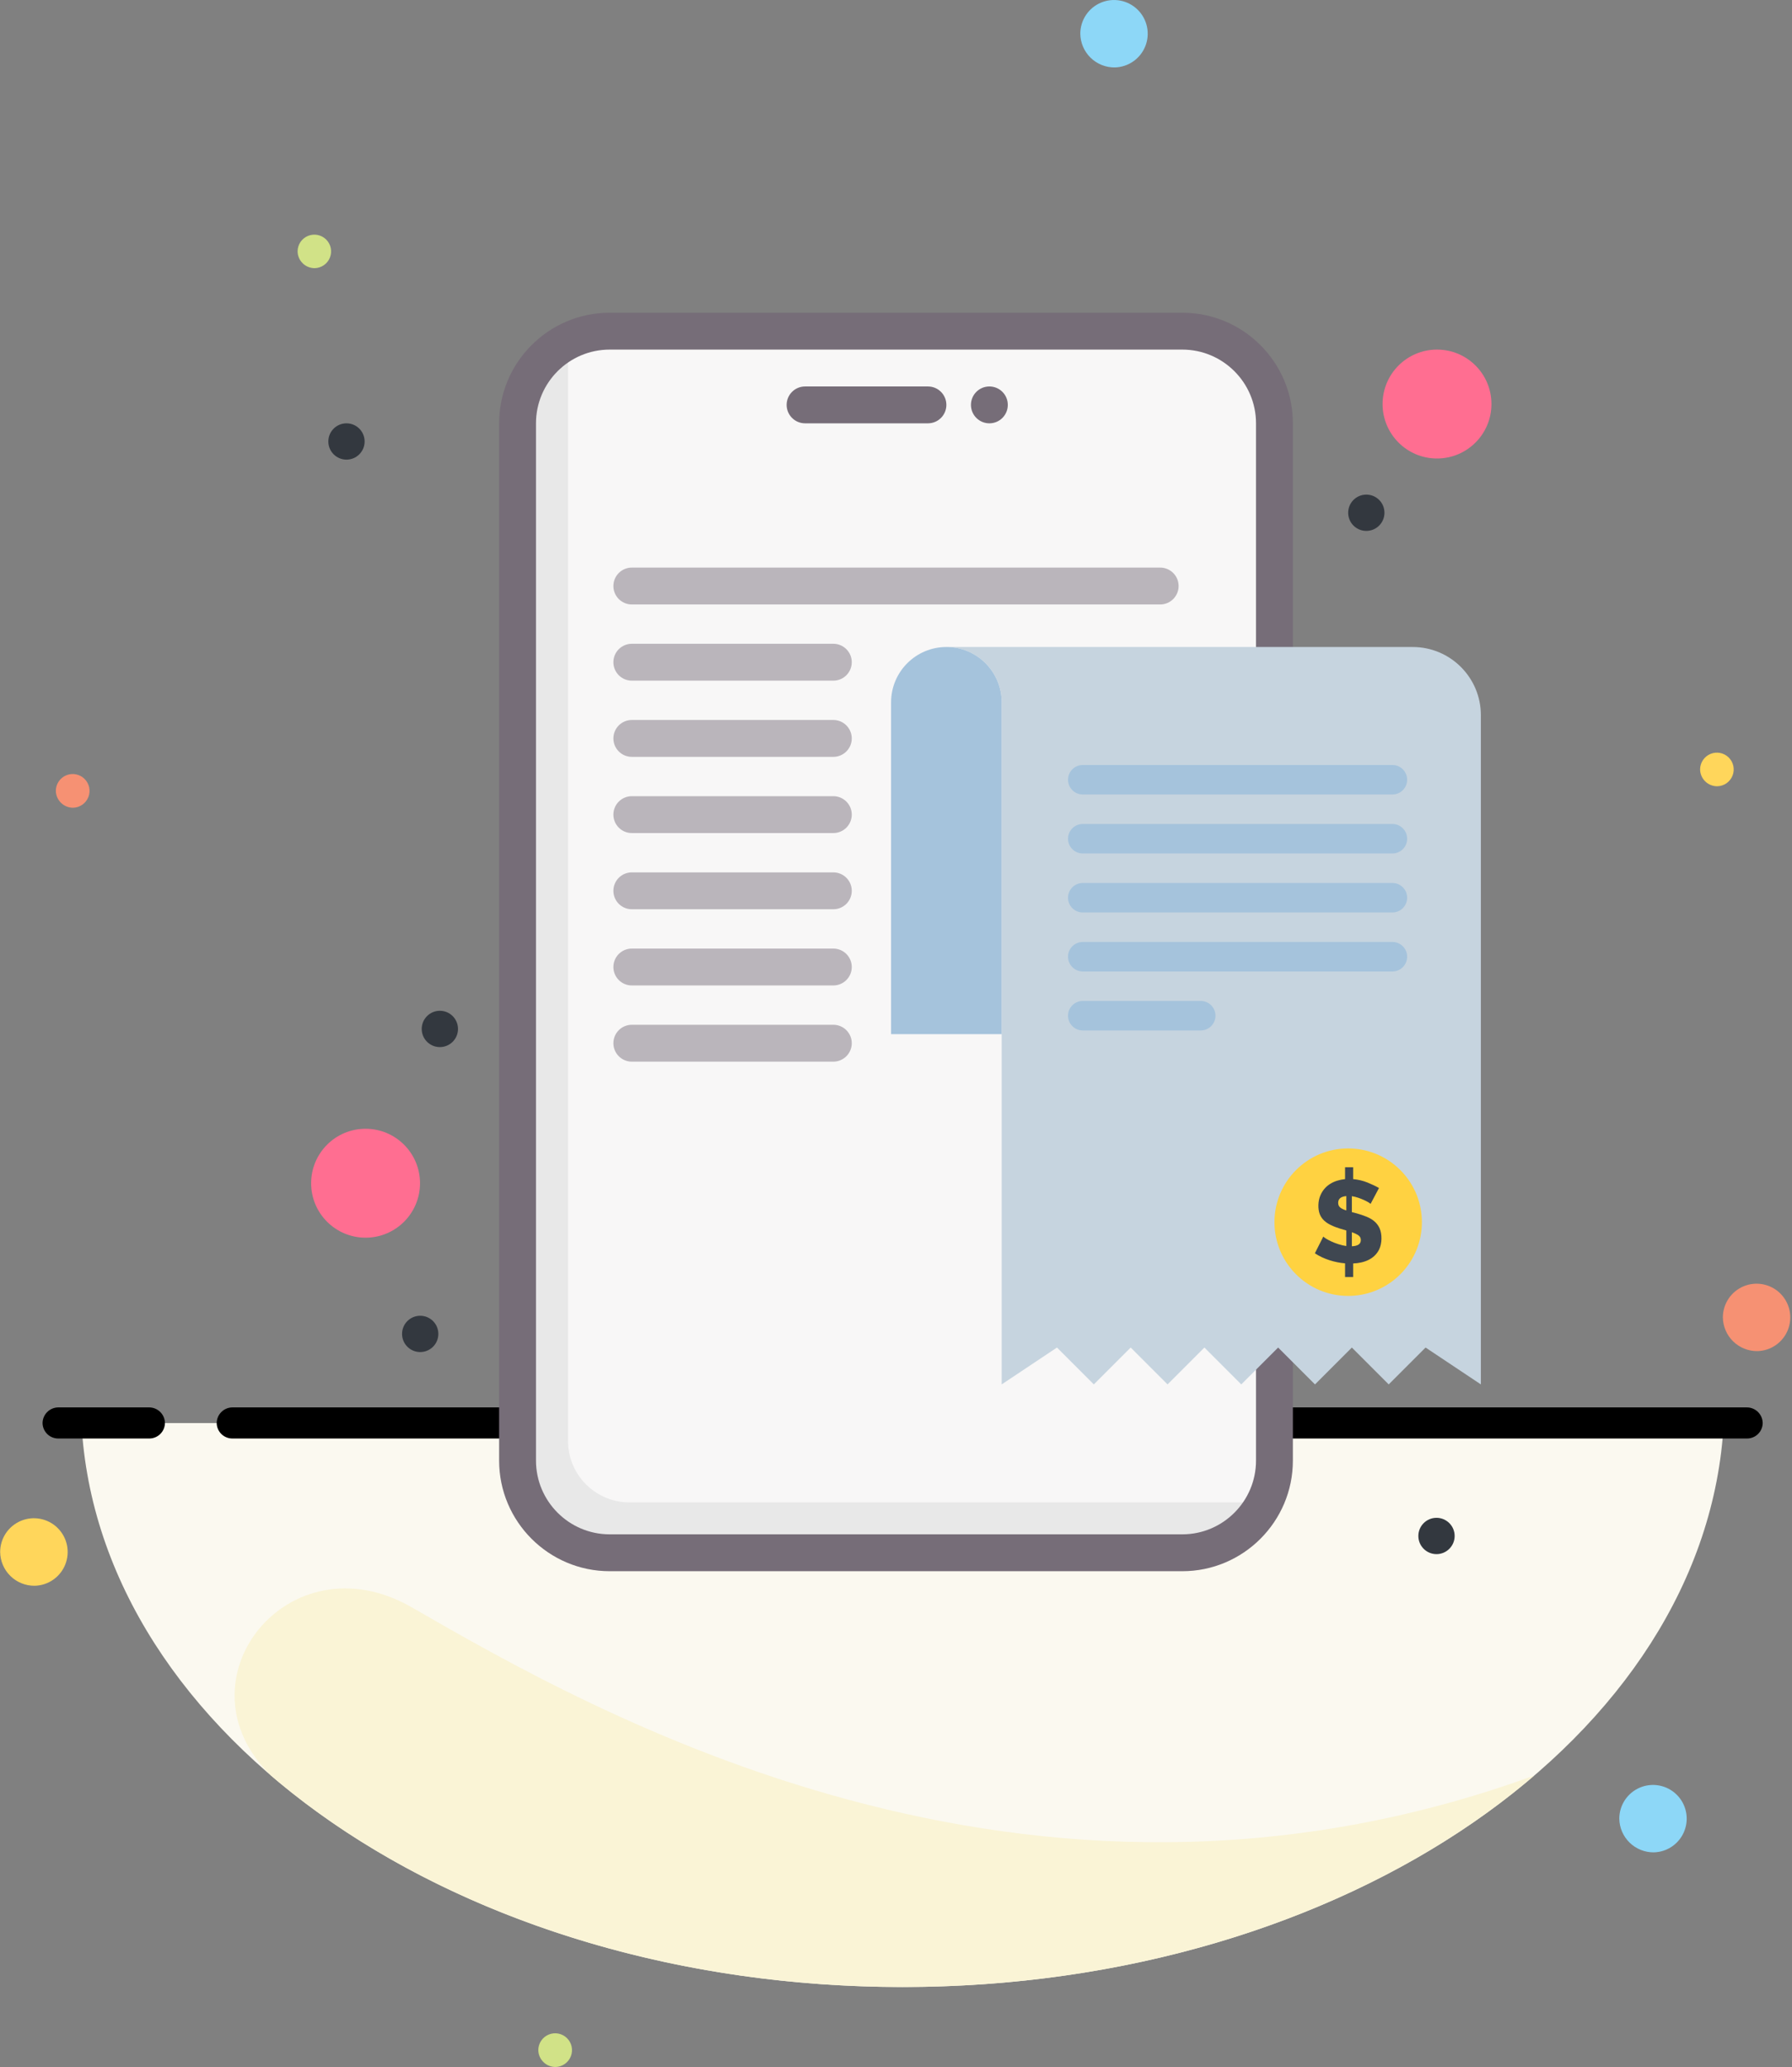
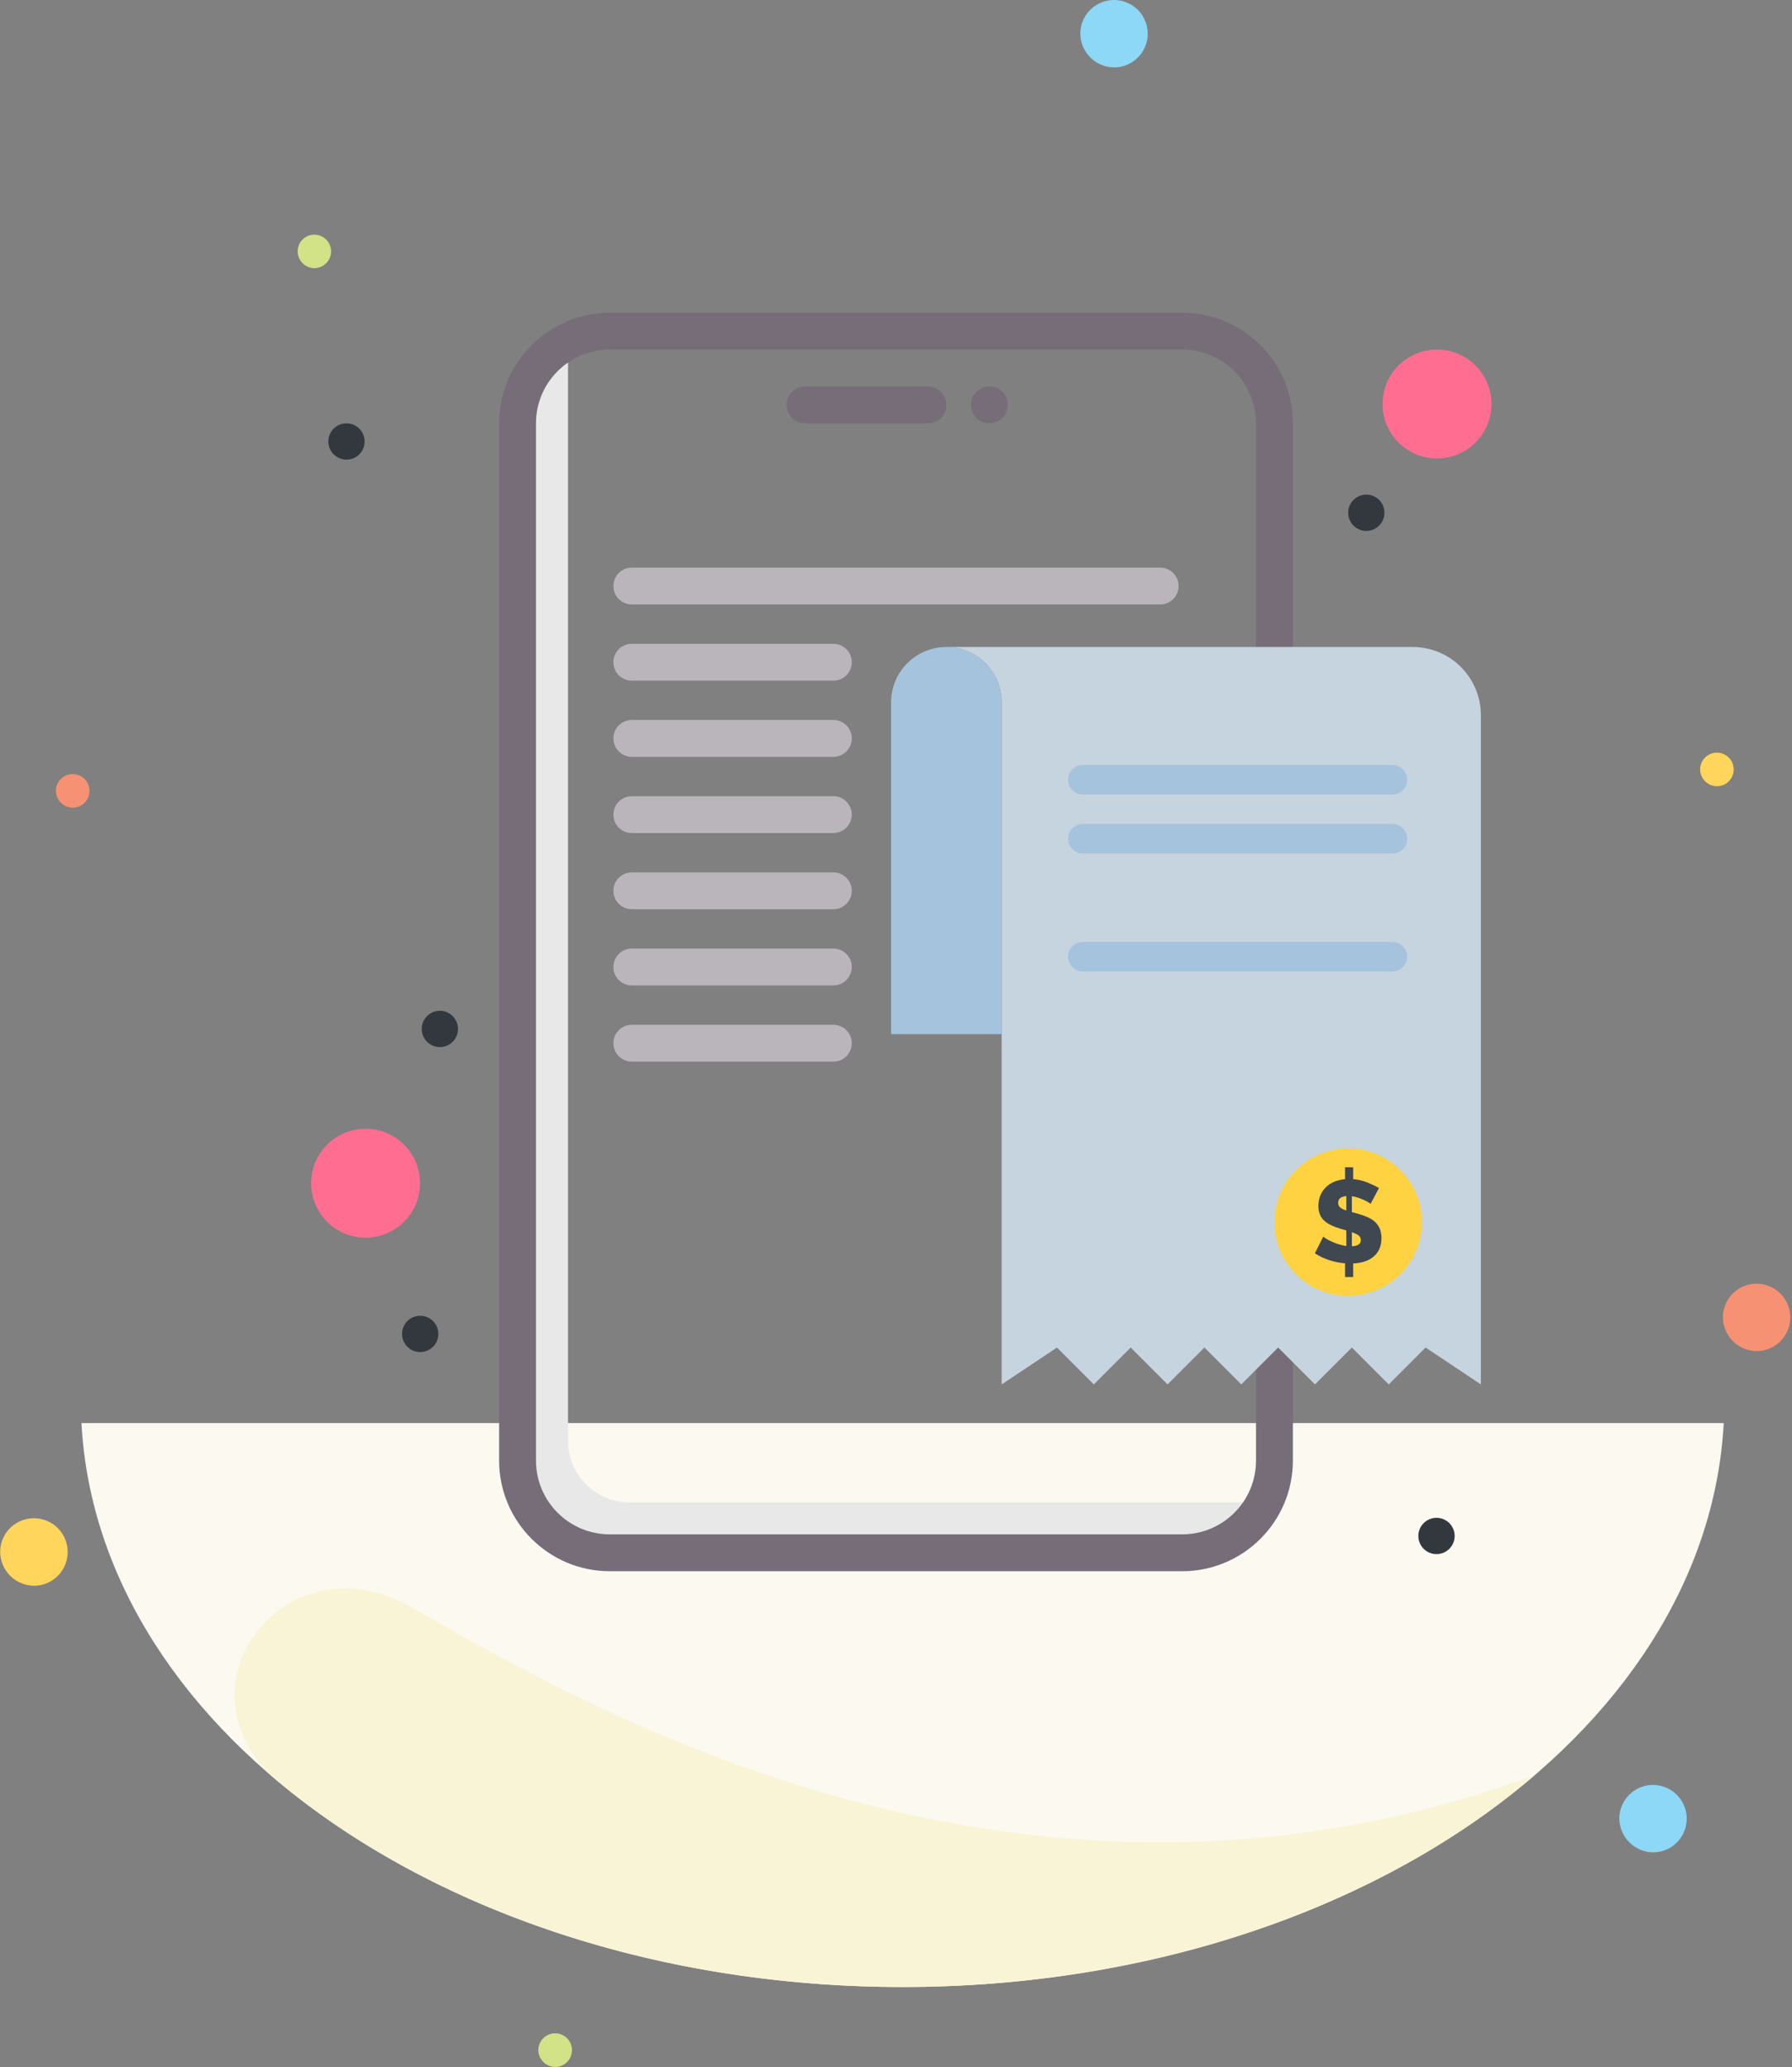
<svg xmlns="http://www.w3.org/2000/svg" width="235" height="271" viewBox="0 0 235 271" fill="none">
  <rect x="0" y="0" width="235" height="271" fill="#808080" stroke="none" />
  <g clip-path="url(#clip0_883_949)">
    <path fill-rule="evenodd" clip-rule="evenodd" d="M118.365 260.515C176.497 260.515 223.856 227.66 226.046 186.576H10.683C12.88 227.66 60.259 260.515 118.365 260.515Z" fill="#FBF9F0" />
-     <path fill-rule="evenodd" clip-rule="evenodd" d="M30.489 184.523H229.079C229.625 184.523 230.15 184.739 230.539 185.123C230.928 185.507 231.15 186.029 231.157 186.576C231.154 186.845 231.097 187.111 230.991 187.359C230.885 187.607 230.731 187.831 230.538 188.019C230.345 188.207 230.116 188.355 229.866 188.455C229.616 188.555 229.348 188.605 229.079 188.602H30.489C29.945 188.607 29.422 188.397 29.034 188.017C28.646 187.637 28.424 187.119 28.417 186.576C28.422 186.029 28.642 185.508 29.03 185.123C29.419 184.739 29.942 184.523 30.489 184.523ZM19.55 184.523H7.658C7.111 184.523 6.586 184.739 6.197 185.123C5.808 185.507 5.586 186.029 5.579 186.576C5.583 186.845 5.639 187.111 5.746 187.359C5.852 187.607 6.006 187.831 6.199 188.019C6.392 188.207 6.62 188.355 6.871 188.455C7.121 188.555 7.388 188.605 7.658 188.602H19.557C20.1 188.607 20.623 188.397 21.011 188.017C21.4 187.637 21.622 187.119 21.629 186.576C21.623 186.029 21.403 185.508 21.015 185.123C20.627 184.739 20.103 184.523 19.557 184.523H19.55Z" fill="black" />
    <path fill-rule="evenodd" clip-rule="evenodd" d="M4.547 207.907C5.418 207.888 6.264 207.612 6.979 207.114C7.693 206.615 8.245 205.918 8.565 205.107C8.885 204.297 8.959 203.41 8.777 202.558C8.595 201.706 8.166 200.926 7.543 200.317C6.921 199.708 6.132 199.296 5.276 199.133C4.42 198.97 3.535 199.063 2.732 199.401C1.929 199.739 1.243 200.306 0.761 201.031C0.279 201.757 0.021 202.609 0.021 203.48C0.035 204.667 0.519 205.8 1.368 206.63C2.216 207.46 3.36 207.919 4.547 207.907Z" fill="#FFD65B" />
    <path fill-rule="evenodd" clip-rule="evenodd" d="M230.46 177.143C231.329 177.123 232.173 176.846 232.886 176.348C233.599 175.85 234.149 175.152 234.468 174.343C234.786 173.534 234.859 172.648 234.677 171.798C234.494 170.948 234.065 170.17 233.443 169.562C232.821 168.955 232.033 168.544 231.179 168.382C230.325 168.219 229.441 168.313 228.64 168.65C227.838 168.988 227.154 169.554 226.673 170.279C226.192 171.003 225.935 171.853 225.935 172.723C225.95 173.909 226.435 175.04 227.283 175.869C228.132 176.697 229.274 177.156 230.46 177.143Z" fill="#F69173" />
    <path fill-rule="evenodd" clip-rule="evenodd" d="M72.855 271C73.289 270.99 73.712 270.851 74.068 270.602C74.424 270.353 74.699 270.005 74.859 269.6C75.018 269.195 75.054 268.753 74.963 268.327C74.872 267.902 74.657 267.513 74.346 267.21C74.035 266.906 73.641 266.7 73.214 266.619C72.787 266.538 72.345 266.585 71.945 266.754C71.544 266.922 71.202 267.206 70.961 267.568C70.721 267.93 70.592 268.355 70.592 268.79C70.602 269.382 70.846 269.946 71.269 270.36C71.693 270.774 72.263 271.004 72.855 271Z" fill="#D1E287" />
    <path fill-rule="evenodd" clip-rule="evenodd" d="M216.877 242.861C217.747 242.84 218.591 242.563 219.304 242.065C220.016 241.567 220.567 240.87 220.885 240.06C221.204 239.251 221.276 238.366 221.094 237.516C220.912 236.665 220.483 235.887 219.86 235.28C219.238 234.672 218.451 234.261 217.596 234.099C216.742 233.937 215.859 234.03 215.057 234.368C214.255 234.705 213.571 235.272 213.09 235.996C212.609 236.721 212.352 237.571 212.352 238.441C212.369 239.626 212.855 240.756 213.703 241.584C214.551 242.412 215.692 242.871 216.877 242.861Z" fill="#8DD7F7" />
    <path fill-rule="evenodd" clip-rule="evenodd" d="M201.203 232.784C181.47 249.715 151.68 260.515 118.365 260.515C85.05 260.515 55.286 249.715 35.527 232.784C22.793 220.345 37.862 201.454 53.984 210.729C77.545 224.286 134.322 257.167 201.203 232.784Z" fill="#FAF4D6" />
    <path fill-rule="evenodd" clip-rule="evenodd" d="M41.269 35.158C41.701 35.149 42.121 35.012 42.475 34.766C42.83 34.52 43.105 34.174 43.264 33.773C43.424 33.372 43.462 32.932 43.373 32.509C43.284 32.087 43.073 31.699 42.765 31.396C42.457 31.093 42.067 30.887 41.643 30.805C41.219 30.722 40.78 30.767 40.381 30.932C39.982 31.098 39.641 31.377 39.4 31.735C39.159 32.094 39.029 32.516 39.026 32.947C39.031 33.538 39.27 34.102 39.691 34.516C40.111 34.93 40.679 35.161 41.269 35.158Z" fill="#D1E287" />
    <path fill-rule="evenodd" clip-rule="evenodd" d="M225.211 103.085C225.644 103.074 226.064 102.935 226.418 102.686C226.772 102.437 227.046 102.089 227.204 101.686C227.361 101.283 227.397 100.842 227.306 100.419C227.215 99.996 227.001 99.609 226.692 99.306C226.382 99.004 225.99 98.799 225.565 98.718C225.139 98.637 224.699 98.683 224.3 98.85C223.901 99.018 223.56 99.299 223.319 99.659C223.079 100.019 222.95 100.442 222.948 100.875C222.952 101.169 223.013 101.459 223.129 101.729C223.244 101.999 223.412 102.244 223.622 102.449C223.832 102.654 224.081 102.816 224.353 102.925C224.626 103.034 224.917 103.089 225.211 103.085Z" fill="#FFD65B" />
    <path fill-rule="evenodd" clip-rule="evenodd" d="M9.585 105.9C10.02 105.89 10.442 105.752 10.798 105.503C11.155 105.254 11.43 104.905 11.589 104.5C11.748 104.096 11.784 103.653 11.693 103.228C11.602 102.803 11.388 102.414 11.077 102.11C10.765 101.806 10.372 101.601 9.945 101.52C9.517 101.439 9.076 101.485 8.675 101.654C8.274 101.823 7.932 102.106 7.691 102.468C7.451 102.83 7.322 103.256 7.322 103.69C7.334 104.282 7.578 104.845 8.001 105.258C8.425 105.672 8.993 105.902 9.585 105.9Z" fill="#F69173" />
    <path fill-rule="evenodd" clip-rule="evenodd" d="M146.195 8.84C147.064 8.82 147.908 8.543 148.621 8.045C149.334 7.547 149.884 6.849 150.202 6.04C150.521 5.231 150.594 4.345 150.411 3.495C150.229 2.645 149.8 1.867 149.178 1.259C148.556 0.652 147.768 0.241 146.914 0.079C146.059 -0.083 145.176 0.01 144.374 0.348C143.573 0.685 142.889 1.251 142.407 1.976C141.926 2.7 141.669 3.55 141.669 4.42C141.676 5.008 141.799 5.588 142.03 6.128C142.261 6.668 142.596 7.157 143.016 7.568C143.437 7.978 143.934 8.302 144.479 8.52C145.024 8.739 145.607 8.847 146.195 8.84Z" fill="#8DD7F7" />
-     <path d="M167.129 191.498C167.129 198.172 161.718 203.583 155.044 203.583H79.956C73.282 203.583 67.871 198.172 67.871 191.498V55.502C67.871 48.828 73.282 43.417 79.956 43.417H155.044C161.718 43.417 167.129 48.828 167.129 55.502V191.498Z" fill="#F8F7F7" />
    <path d="M165.817 196.977C163.819 200.899 159.746 203.583 155.044 203.583H79.956C73.282 203.583 67.871 198.172 67.871 191.498V55.502C67.871 50.794 70.562 46.717 74.49 44.722V188.92C74.49 193.37 78.097 196.977 82.547 196.977H165.817Z" fill="#E8E8E8" />
    <path d="M155.044 206H79.956C71.96 206 65.454 199.494 65.454 191.498V55.502C65.454 47.506 71.96 41 79.956 41H155.044C163.04 41 169.546 47.506 169.546 55.502V191.498C169.546 199.494 163.04 206 155.044 206ZM79.956 45.834C74.625 45.834 70.288 50.171 70.288 55.502V191.498C70.288 196.829 74.625 201.166 79.956 201.166H155.044C160.375 201.166 164.712 196.829 164.712 191.498V55.502C164.712 50.171 160.375 45.834 155.044 45.834H79.956Z" fill="#766D78" />
    <path d="M121.689 50.668C123.024 50.668 124.106 51.75 124.106 53.085C124.106 54.42 123.024 55.502 121.689 55.502H105.576C104.241 55.502 103.159 54.42 103.159 53.085C103.159 51.75 104.241 50.668 105.576 50.668H121.689ZM129.746 50.668C131.081 50.668 132.163 51.75 132.163 53.085C132.163 54.42 131.081 55.502 129.746 55.502C128.411 55.502 127.329 54.42 127.329 53.085C127.329 51.75 128.411 50.668 129.746 50.668Z" fill="#766D78" />
    <path d="M152.144 79.25H82.856C81.522 79.25 80.439 78.168 80.439 76.833C80.439 75.498 81.522 74.416 82.856 74.416L152.144 74.416C153.478 74.416 154.561 75.498 154.561 76.833C154.561 78.168 153.478 79.25 152.144 79.25Z" fill="#BAB5BB" />
    <path d="M109.282 89.24H82.856C81.522 89.24 80.439 88.158 80.439 86.823C80.439 85.488 81.522 84.406 82.856 84.406L109.282 84.406C110.617 84.406 111.699 85.488 111.699 86.823C111.699 88.158 110.617 89.24 109.282 89.24Z" fill="#BAB5BB" />
    <path d="M109.282 99.231H82.856C81.522 99.231 80.439 98.148 80.439 96.814C80.439 95.479 81.522 94.397 82.856 94.397L109.282 94.397C110.617 94.397 111.699 95.479 111.699 96.814C111.699 98.148 110.617 99.231 109.282 99.231Z" fill="#BAB5BB" />
    <path d="M109.282 109.221H82.856C81.522 109.221 80.439 108.139 80.439 106.804C80.439 105.469 81.522 104.387 82.856 104.387L109.282 104.387C110.617 104.387 111.699 105.469 111.699 106.804C111.699 108.139 110.617 109.221 109.282 109.221Z" fill="#BAB5BB" />
    <path d="M109.282 119.211H82.856C81.522 119.211 80.439 118.129 80.439 116.794C80.439 115.459 81.522 114.377 82.856 114.377L109.282 114.377C110.617 114.377 111.699 115.459 111.699 116.794C111.699 118.129 110.617 119.211 109.282 119.211Z" fill="#BAB5BB" />
    <path d="M109.282 129.201H82.856C81.522 129.201 80.439 128.119 80.439 126.784C80.439 125.449 81.522 124.367 82.856 124.367L109.282 124.367C110.617 124.367 111.699 125.449 111.699 126.784C111.699 128.119 110.617 129.201 109.282 129.201Z" fill="#BAB5BB" />
    <path d="M109.282 139.191H82.856C81.522 139.191 80.439 138.109 80.439 136.774C80.439 135.44 81.522 134.357 82.856 134.357L109.282 134.357C110.617 134.357 111.699 135.44 111.699 136.774C111.699 138.109 110.617 139.191 109.282 139.191Z" fill="#BAB5BB" />
    <path d="M185.258 84.828H138.608H131.357H124.106C126.106 84.828 127.919 85.64 129.234 86.951C130.545 88.266 131.357 90.08 131.357 92.079V135.585V181.508L138.608 176.674L143.442 181.508L148.276 176.674L153.11 181.508L157.944 176.674L162.778 181.508L167.612 176.674L172.446 181.508L177.28 176.674L182.114 181.508L186.948 176.674L194.199 181.508V173.429V146.08V119.633V108.031V93.769C194.199 88.831 190.196 84.828 185.258 84.828Z" fill="#C6D4DF" />
    <path d="M177.643 150.609C177.365 150.582 177.083 150.57 176.797 150.57C171.456 150.57 167.129 154.898 167.129 160.238C167.129 165.579 171.456 169.906 176.797 169.906C177.083 169.906 177.365 169.895 177.643 169.868C182.586 169.442 186.465 165.293 186.465 160.238C186.465 155.184 182.586 151.034 177.643 150.609Z" fill="#FFD241" />
    <path d="M131.357 92.079V135.585H116.855V119.633V108.031V92.079C116.855 88.077 120.104 84.828 124.106 84.828C126.106 84.828 127.919 85.64 129.234 86.951C130.545 88.266 131.357 90.08 131.357 92.079Z" fill="#A5C3DC" />
    <path d="M177.28 163.398C178.069 163.367 178.459 163.096 178.459 162.586C178.459 162.319 178.355 162.114 178.139 161.963C177.926 161.816 177.64 161.681 177.28 161.557V163.398ZM176.557 161.329C176.209 161.217 175.339 161.012 174.519 160.613C173.869 160.296 173.328 159.859 173.068 159.179C172.813 158.517 172.821 157.465 173.169 156.688C173.757 155.366 174.956 154.743 176.39 154.592V153.041H177.45V154.592C178.111 154.654 178.738 154.801 179.322 155.037C179.902 155.273 180.409 155.512 180.838 155.76L179.735 157.844C179.592 157.659 178.343 156.986 177.28 156.831V158.919C177.438 158.966 178.243 159.132 179.182 159.511C180.153 159.902 180.652 160.443 180.923 161.05C181.255 161.804 181.251 163.034 180.853 163.827C180.218 165.099 178.873 165.594 177.45 165.652V167.435H176.39V165.637C175.048 165.521 173.586 165.088 172.43 164.318L173.536 162.125C173.749 162.392 175.184 163.177 176.556 163.367V161.329H176.557ZM175.485 157.705C175.485 157.964 175.574 158.165 175.752 158.312C175.93 158.459 176.2 158.591 176.556 158.703V156.816C175.841 156.878 175.485 157.175 175.485 157.705Z" fill="#3F4751" />
    <path d="M141.992 104.164H182.598C183.665 104.164 184.531 103.298 184.531 102.231C184.531 101.163 183.665 100.297 182.598 100.297H141.992C140.924 100.297 140.059 101.163 140.059 102.231C140.059 103.298 140.924 104.164 141.992 104.164Z" fill="#A5C3DC" />
    <path d="M182.598 108.031H141.992C140.924 108.031 140.059 108.897 140.059 109.965C140.059 111.033 140.924 111.899 141.992 111.899H182.598C183.665 111.899 184.531 111.033 184.531 109.965C184.531 108.897 183.665 108.031 182.598 108.031Z" fill="#A5C3DC" />
-     <path d="M182.598 115.766H141.992C140.924 115.766 140.059 116.632 140.059 117.699C140.059 118.767 140.924 119.633 141.992 119.633H182.598C183.665 119.633 184.531 118.767 184.531 117.699C184.531 116.632 183.665 115.766 182.598 115.766Z" fill="#A5C3DC" />
    <path d="M182.598 123.5H141.992C140.924 123.5 140.059 124.366 140.059 125.434C140.059 126.501 140.924 127.367 141.992 127.367H182.598C183.665 127.367 184.531 126.501 184.531 125.434C184.531 124.366 183.665 123.5 182.598 123.5Z" fill="#A5C3DC" />
-     <path d="M157.461 131.234H141.992C140.924 131.234 140.059 132.1 140.059 133.168C140.059 134.236 140.924 135.102 141.992 135.102H157.461C158.529 135.102 159.395 134.236 159.395 133.168C159.395 132.1 158.529 131.234 157.461 131.234Z" fill="#A5C3DC" />
    <path d="M47.94 147.992C51.884 147.992 55.08 151.187 55.08 155.132C55.08 159.076 51.884 162.271 47.94 162.271C43.996 162.271 40.801 159.076 40.801 155.132C40.801 151.187 43.996 147.992 47.94 147.992Z" fill="#FF6E91" />
    <path d="M188.448 45.834C192.392 45.834 195.587 49.029 195.587 52.973C195.587 56.917 192.392 60.113 188.448 60.113C184.504 60.113 181.309 56.917 181.309 52.973C181.309 49.029 184.504 45.834 188.448 45.834Z" fill="#FF6E91" />
    <path d="M55.104 177.267C56.419 177.267 57.484 176.202 57.484 174.888C57.484 173.573 56.419 172.508 55.104 172.508C53.79 172.508 52.725 173.573 52.725 174.888C52.725 176.202 53.79 177.267 55.104 177.267Z" fill="#33383F" />
    <path d="M57.682 137.283C58.997 137.283 60.062 136.218 60.062 134.903C60.062 133.589 58.997 132.523 57.682 132.523C56.368 132.523 55.303 133.589 55.303 134.903C55.303 136.218 56.368 137.283 57.682 137.283Z" fill="#33383F" />
    <path d="M45.436 60.262C46.751 60.262 47.816 59.196 47.816 57.882C47.816 56.567 46.751 55.502 45.436 55.502C44.122 55.502 43.057 56.567 43.057 57.882C43.057 59.196 44.122 60.262 45.436 60.262Z" fill="#33383F" />
    <path d="M179.177 69.607C180.491 69.607 181.556 68.542 181.556 67.228C181.556 65.913 180.491 64.848 179.177 64.848C177.862 64.848 176.797 65.913 176.797 67.228C176.797 68.542 177.862 69.607 179.177 69.607Z" fill="#33383F" />
    <path d="M188.38 203.76C189.694 203.76 190.76 202.694 190.76 201.38C190.76 200.065 189.694 199 188.38 199C187.065 199 186 200.065 186 201.38C186 202.694 187.065 203.76 188.38 203.76Z" fill="#33383F" />
  </g>
  <defs>
    <clipPath id="clip0_883_949">
      <rect width="235" height="271" fill="white" />
    </clipPath>
  </defs>
</svg>